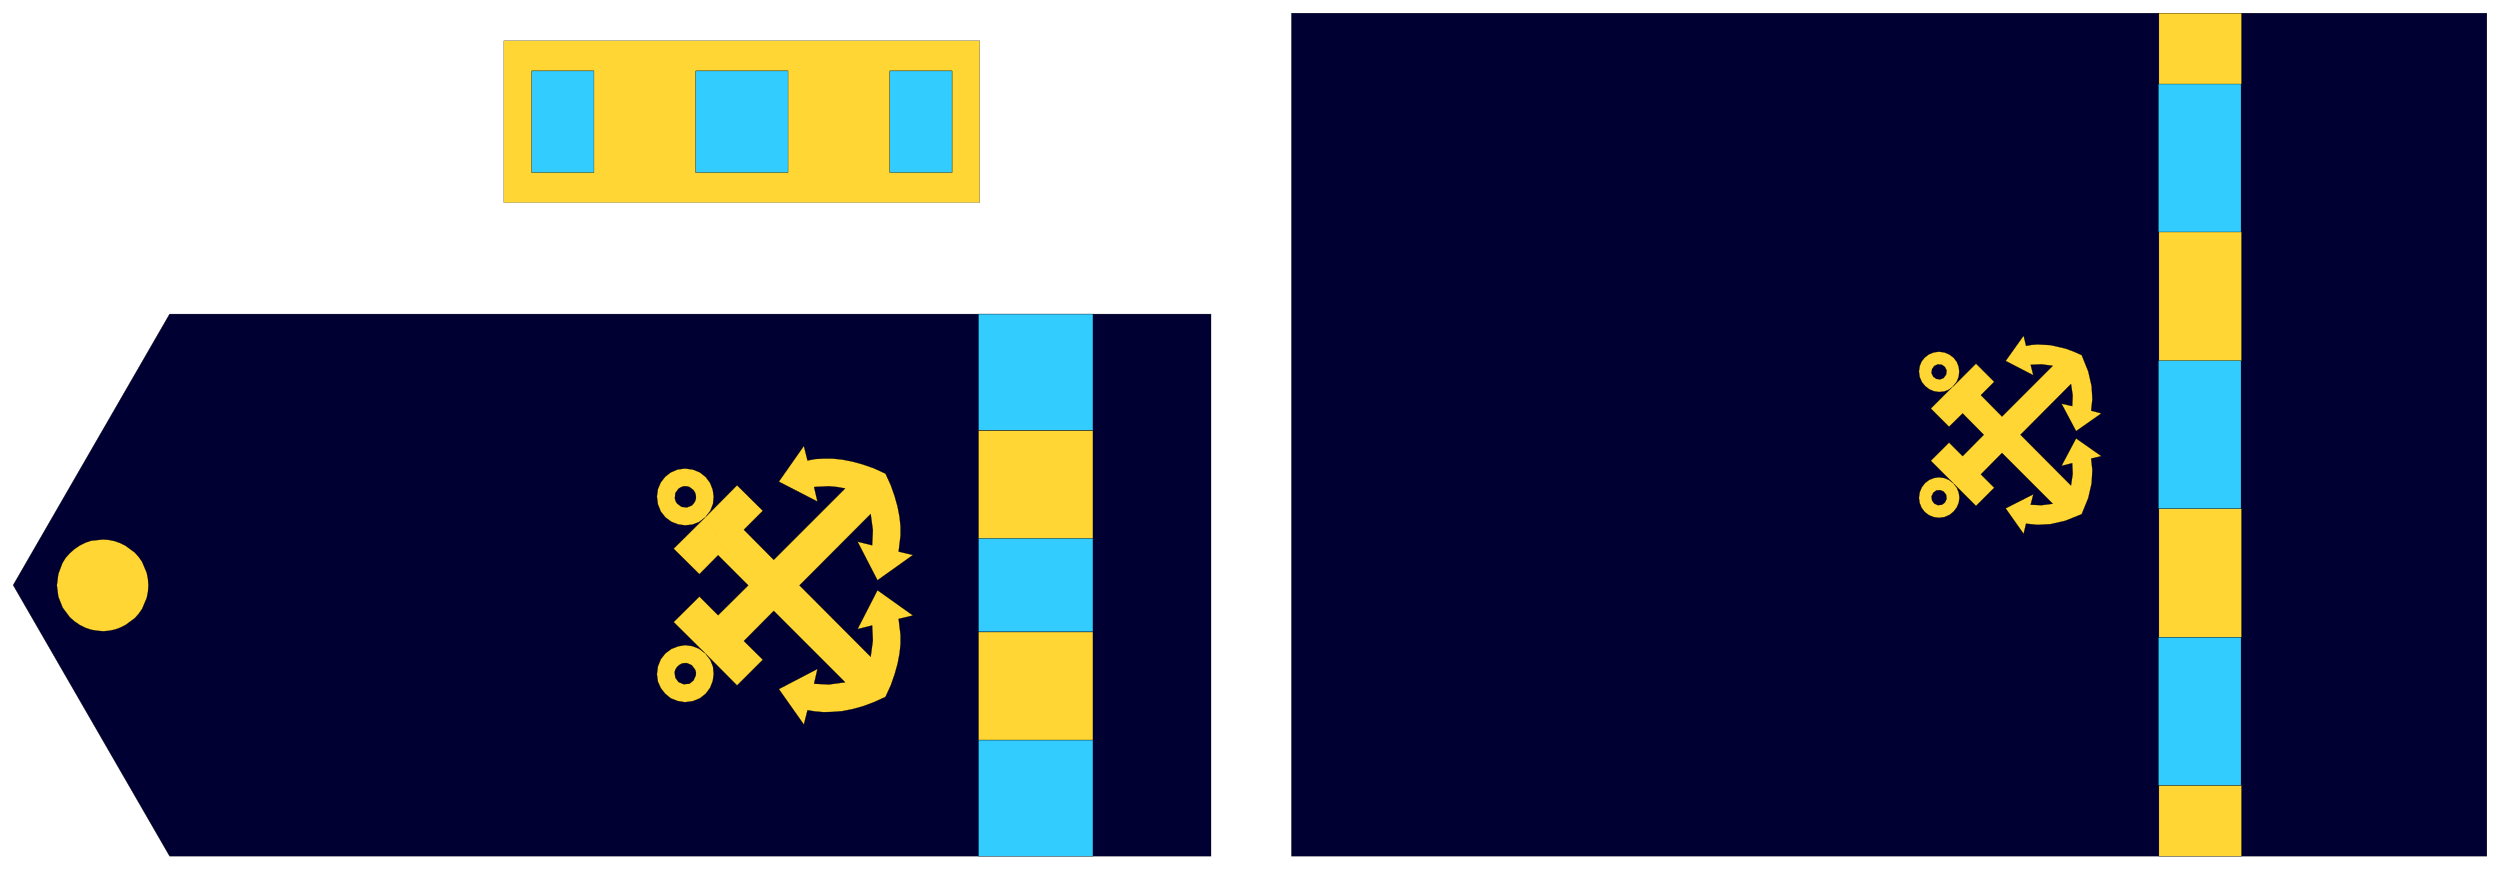
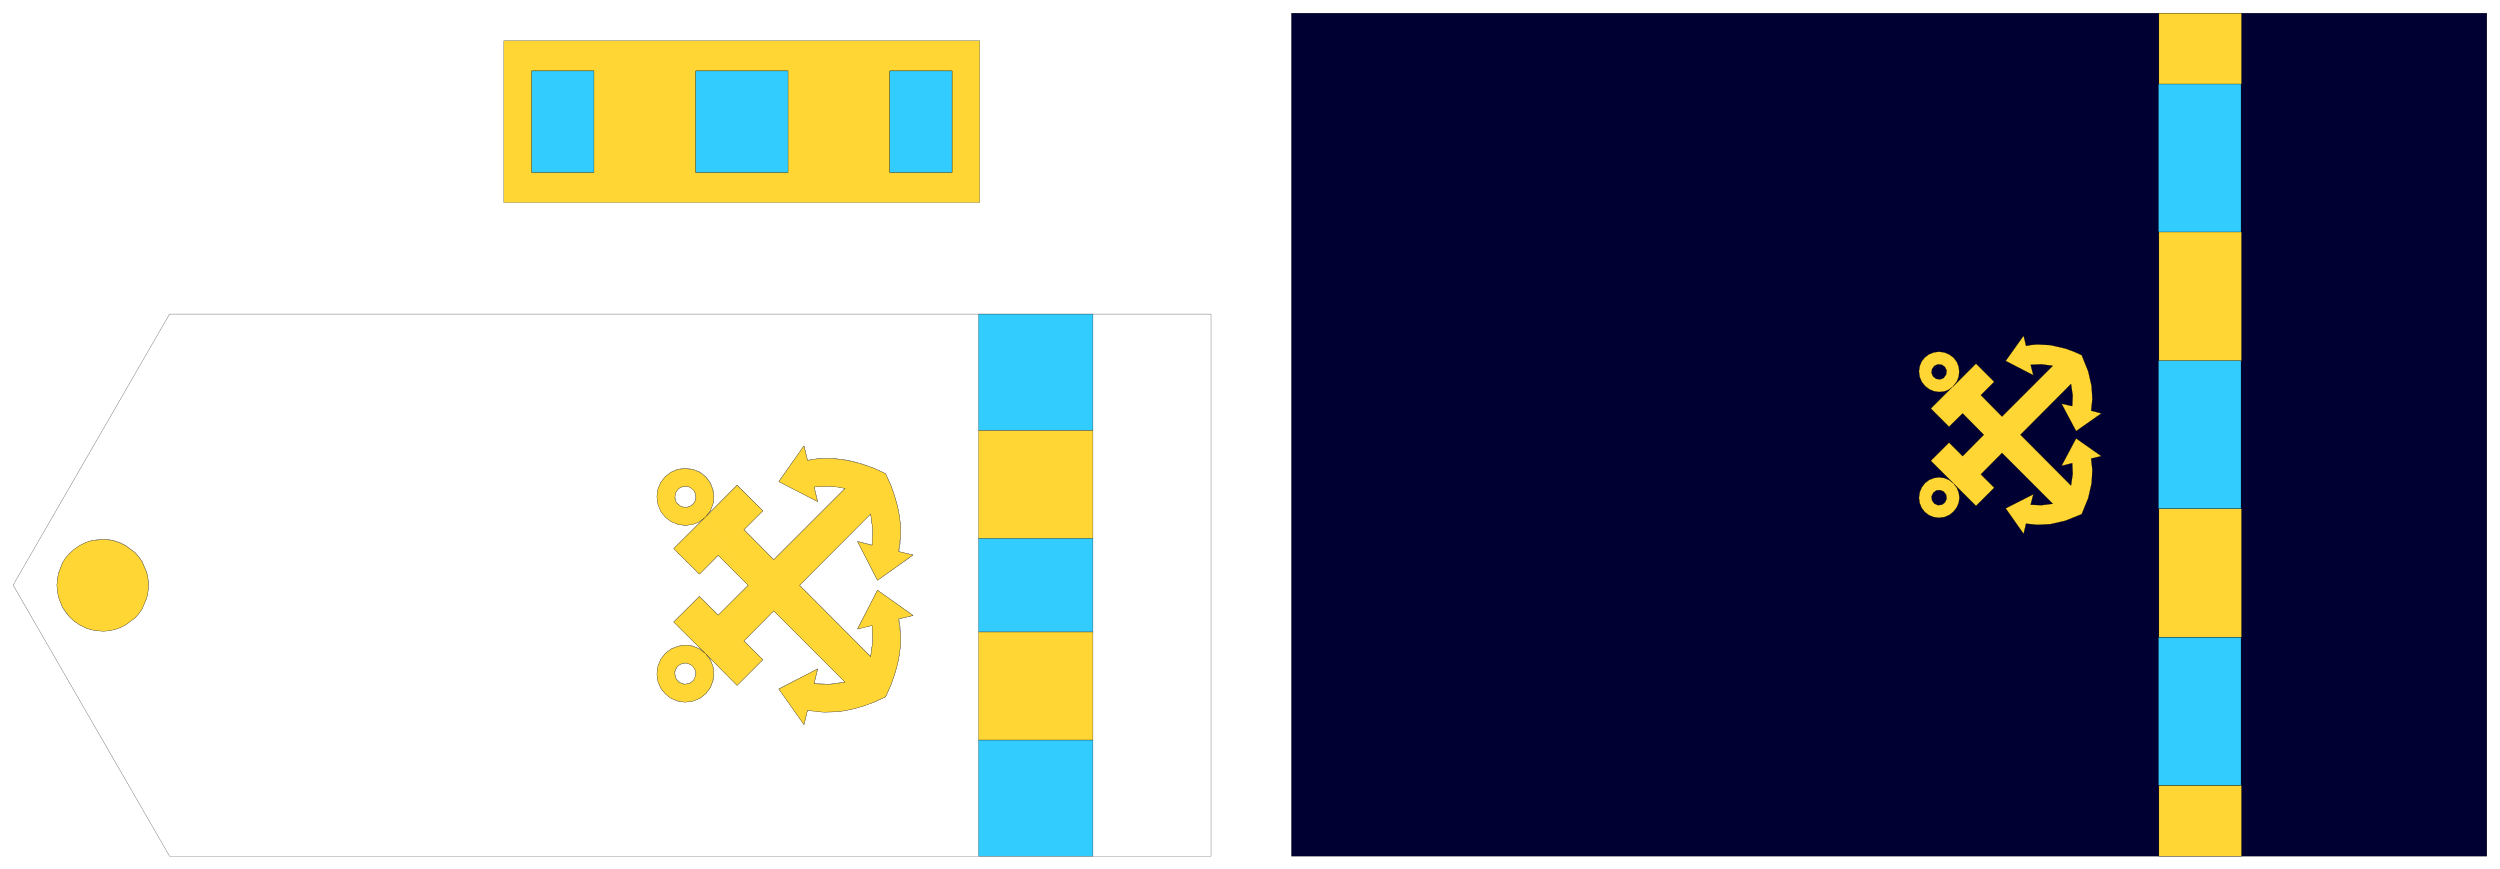
<svg xmlns="http://www.w3.org/2000/svg" width="686" height="238.533" fill-rule="evenodd" stroke-linecap="round" preserveAspectRatio="none" viewBox="0 0 10291 3579">
  <style>.pen0{stroke:#000;stroke-width:1;stroke-linejoin:round}.pen1{stroke:none}.brush1{fill:#ffd633}.brush2{fill:none}.brush3{fill:#3cf}.brush4{fill:#003}</style>
  <path d="M2074 834V168h1959v666H2074z" class="pen1 brush1" />
  <path d="M2074 834V168h1959v666H2074z" class="pen0 brush2" />
  <path d="M2188 710V292h256v418h-256zm676 0V292h379v418h-379zm799 0V292h256v418h-256z" class="pen0 brush2" />
  <path d="M2189 710V292h256v418h-256zm675 0V292h380v418h-380zm799 0V292h256v418h-256z" class="pen1 brush3" />
  <path d="M2189 710V292h256v418h-256zm675 0V292h380v418h-380zm799 0V292h256v418h-256z" class="pen0 brush2" />
-   <path d="M698 3525 54 2409l644-1116h4287v2232H698z" class="pen1 brush4" />
  <path d="M698 3525 54 2409l644-1116h4287v2232H698z" class="pen0 brush2" />
  <path d="m611 2409-2-27-5-25-19-45-14-20-16-18-38-28-21-11-23-8-23-5-24-2-25 2-24 4-24 8-24 12-22 15-19 17-17 19-13 20-18 45-5 47 5 47 18 45 13 21 17 19 19 17 22 15 24 12 24 8 49 5 24-2 23-5 23-8 21-11 38-28 16-18 14-20 19-45 5-25 2-27zm2163 151 105-105 78 78 123-124-123-123-78 77-105-105 130-130 20-26 11-28 4-30-4-29-11-28-18-24-24-19-30-12-32-4-30 4-28 12-23 18-18 23-12 28-4 30 4 32 12 30 19 24 24 18 27 12 29 4 30-4 28-11 26-20 130-131 106 106-78 77 123 124 294-294-34-6-33-3-61 3 15 61-160-83 104-146 14 59 32-5 34-3 37 1 39 3 42 8 43 12 46 17 48 22 22 48 16 46 12 43 8 42 4 39 1 37-3 34-5 32 59 14-147 104-82-160 60 15 3-62-9-67-293 294 293 294 9-67-3-62-60 15 82-159 147 104-59 14 5 32 3 34-1 37-4 39-8 42-12 43-16 46-22 48-48 22-46 16-43 12-42 8-39 4h-37l-66-8-14 60-104-147 160-82-15 60 61 3 67-9-294-294-123 124 78 78-106 105-130-131-26-19-28-12-29-3-29 4-28 11-24 18-19 24-12 30-4 32 4 30 11 28 19 23 23 18 27 12 31 4 32-4 30-12 24-19 18-24 11-27 4-29-4-30-11-29-20-26-130-130z" class="pen0 brush2" />
  <path d="m2821 2817 12-2 11-4 16-16 5-21-6-23-7-10-9-6-21-6-22 6-9 6-7 10-5 11-1 12 5 21 16 16 10 4 12 2zm0-728 12-2 11-4 16-16 5-21-6-23-7-10-9-6-21-6-22 6-9 6-7 10-5 11-1 12 5 21 16 16 10 4 12 2z" class="pen0 brush2" />
-   <path fill="none" d="M4499 1293v2232m-471 0V1293m0 478h471m0 446h-471m0 384h471m0 446h-471" class="pen0" />
  <path d="m611 2410-2-27-5-25-19-45-14-20-16-18-38-28-22-11-22-8-24-5-24-2-49 5-24 8-24 12-22 15-19 17-17 19-13 21-17 45-6 47 6 47 18 45 29 39 19 17 22 15 24 12 24 8 25 4 24 2 24-2 24-5 22-8 22-11 38-28 16-18 14-20 19-45 5-25 2-27zm2469 0-124-124-77 78-106-105 131-130 20-26 11-28 3-30-4-29-11-28-18-24-24-19-30-12-32-4-30 4-28 12-23 18-18 23-12 28-4 30 4 32 12 30 19 24 24 18 28 11 29 4 30-3 28-11 26-20 130-131 106 105-78 78 123 124 294-294-34-6-33-3-61 3 14 60-159-82 103-147 15 60 31-6 35-2h36l40 4 41 8 44 12 46 16 48 22 22 48 16 46 12 43 8 42 4 39v37l-8 66 59 14-146 104-82-159 60 15 3-62-9-67-293 294 293 294 9-67-3-62-60 15 82-160 146 104-59 14 8 66v37l-4 39-8 42-12 43-16 46-22 48-48 22-46 17-44 12-41 8-40 3-36 1-35-3-31-5-15 59-103-146 159-83-14 61 61 3 67-9-294-294-123 124 78 77-106 106-130-131-26-20-28-11-30-4-29 5-28 11-24 18-19 24-12 30-4 32 4 30 12 27 18 23 23 19 28 11 30 5 32-4 30-12 24-19 18-24 11-28 4-29-3-30-11-28-20-26-131-130 106-105 77 77 124-123-218 348-14-19-20-9h-11l-11 2-10 6-9 8-7 11-3 11 3 22 13 18 21 9 24-2 17-14 9-20 1-11-3-12 218-348-218-348 3-12-1-12-3-10-6-10-17-13-12-3h-12l-11 4-10 6-13 18-2 22 3 11 6 10 19 14 22 2 20-8 8-9 6-10 218 348zm948-192v-446h471v446h-471zm0 829v-445h471v445h-471z" class="pen1 brush1" />
  <path d="m611 2410-2-27-5-25-19-45-14-20-16-18-38-28-22-11-22-8-24-5-24-2-49 5-24 8-24 12-22 15-19 17-17 19-13 21-17 45-6 47 6 47 18 45 29 39 19 17 22 15 24 12 24 8 25 4 24 2 24-2 24-5 22-8 22-11 38-28 16-18 14-20 19-45 5-25 2-27zm2469 0-124-124-77 78-106-105 131-130 20-26 11-28 3-30-4-29-11-28-18-24-24-19-30-12-32-4-30 4-28 12-23 18-18 23-12 28-4 30 4 32 12 30 19 24 24 18 28 11 29 4 30-3 28-11 26-20 130-131 106 105-78 78 123 124 294-294-34-6-33-3-61 3 14 60-159-82 103-147 15 60 31-6 35-2h36l40 4 41 8 44 12 46 16 48 22 22 48 16 46 12 43 8 42 4 39v37l-8 66 59 14-146 104-82-159 60 15 3-62-9-67-293 294 293 294 9-67-3-62-60 15 82-160 146 104-59 14 8 66v37l-4 39-8 42-12 43-16 46-22 48-48 22-46 17-44 12-41 8-40 3-36 1-35-3-31-5-15 59-103-146 159-83-14 61 61 3 67-9-294-294-123 124 78 77-106 106-130-131-26-20-28-11-30-4-29 5-28 11-24 18-19 24-12 30-4 32 4 30 12 27 18 23 23 19 28 11 30 5 32-4 30-12 24-19 18-24 11-28 4-29-3-30-11-28-20-26-131-130 106-105 77 77 124-123z" class="pen0 brush2" />
  <path d="m2862 2758-14-19-20-9h-11l-11 2-10 6-9 8-7 11-3 11 3 22 13 18 21 9 24-2 17-14 9-20 1-11-3-12zm0-696 3-12-1-12-3-10-6-10-17-13-12-3h-12l-11 4-10 6-13 18-2 22 3 11 6 10 19 14 22 2 20-8 8-9 6-10zm1166 156v-446h471v446h-471zm0 829v-445h471v445h-471z" class="pen0 brush2" />
  <path d="M4028 1771v-478h471v478h-471zm0 830v-384h471v384h-471zm0 924v-478h471v478h-471z" class="pen1 brush3" />
  <path d="M4028 1771v-478h471v478h-471zm0 830v-384h471v384h-471zm0 924v-478h471v478h-471z" class="pen0 brush2" />
  <path d="M10237 3525H5316V54h4921v3471z" class="pen1 brush4" />
  <path d="M10237 3525H5316V54h4921v3471z" class="pen0 brush2" />
  <path d="m7948 1897 75-75 55 56 88-88-88-88-55 55-75-75 93-93 14-18 8-20 2-21-2-20-8-20-13-17-17-13-21-9-23-3-21 3-20 8-17 13-13 16-8 20-3 21 3 23 9 21 13 17 17 13 19 8 21 3 21-2 20-8 19-14 92-93 75 75-55 55 88 88 209-209-48-6-44 2 11 43-113-59 73-104 11 42 22-4 25-2 54 3 60 14 33 12 34 15 27 67 14 61 3 54-5 47 42 11-104 73-59-113 43 10 3-44-7-47-209 209 209 209 7-48-3-44-43 11 59-113 104 73-42 10 5 47-3 55-14 61-27 66-67 27-60 14-54 3-47-5-11 42-73-105 113-58-11 43 44 2 48-6-209-209-88 88 55 55-75 75-92-93-18-14-20-8-22-3-20 3-20 8-17 13-13 17-9 21-3 23 3 21 8 20 13 17 17 13 20 8 21 3 23-3 21-9 17-14 12-17 8-19 3-21-2-21-8-20-14-18-93-93z" class="pen0 brush2" />
-   <path d="m7982 2080 16-4 11-12 4-15-4-16-12-12-15-4-15 4-12 12-4 16 4 15 11 12 16 4zm0-518 16-4 11-12 4-15-4-16-12-12-15-3-15 4-12 11-4 16 4 15 11 12 16 4z" class="pen0 brush2" />
  <path fill="none" d="M8886 3525V54m339 0v3471m-339-292h339m0-609h-339m0-530h339m0-608h-339m0-531h339m0-609h-339" class="pen0" />
  <path d="m8166 1790-87-88-56 55-75-75 93-93 14-18 8-20 2-21-2-20-8-20-13-17-17-13-21-9-23-3-21 3-20 8-17 13-13 16-8 20-3 21 3 23 9 21 14 17 17 13 19 8 21 3 21-2 20-8 18-14 93-93 75 75-55 55 87 88 209-209-47-6-44 2 11 43-114-59 74-104 10 42 23-4 24-2 54 3 61 14 33 12 34 15 27 67 14 61 3 54-5 47 42 11-104 73-60-113 44 10 2-44-7-47-208 209 208 209 7-48-2-44-44 11 60-113 104 73-42 10 5 47-3 55-14 61-27 66-67 27-61 14-54 3-47-5-10 42-74-105 114-58-11 43 44 2 47-6-209-209-87 88 55 55-75 75-93-93-18-14-20-8-22-3-20 3-20 8-17 13-13 17-9 21-3 23 3 21 8 20 13 17 17 13 20 8 21 3 23-3 21-9 17-14 13-17 8-19 3-21-3-21-8-20-14-18-93-93 75-75 56 56 87-88-155 247-10-13-14-6-16 1-13 10-7 15 2 16 9 13 15 7 17-2 12-9 7-15-2-17 155-247-155-248 2-17-7-14-12-9-17-2-15 7-9 13-2 16 7 15 13 9 16 2 14-6 10-14 155 248zm721 1735v-292h340v292h-340zm0-901v-530h340v530h-340zm0-1138V955h340v531h-340zm0-1140V54h340v292h-340z" class="pen1 brush1" />
  <path d="m8166 1790-87-88-56 55-75-75 93-93 14-18 8-20 2-21-2-20-8-20-13-17-17-13-21-9-23-3-21 3-20 8-17 13-13 16-8 20-3 21 3 23 9 21 14 17 17 13 19 8 21 3 21-2 20-8 18-14 93-93 75 75-55 55 87 88 209-209-47-6-44 2 11 43-114-59 74-104 10 42 23-4 24-2 54 3 61 14 33 12 34 15 27 67 14 61 3 54-5 47 42 11-104 73-60-113 44 10 2-44-7-47-208 209 208 209 7-48-2-44-44 11 60-113 104 73-42 10 5 47-3 55-14 61-27 66-67 27-61 14-54 3-47-5-10 42-74-105 114-58-11 43 44 2 47-6-209-209-87 88 55 55-75 75-93-93-18-14-20-8-22-3-20 3-20 8-17 13-13 17-9 21-3 23 3 21 8 20 13 17 17 13 20 8 21 3 23-3 21-9 17-14 13-17 8-19 3-21-3-21-8-20-14-18-93-93 75-75 56 56 87-88z" class="pen0 brush2" />
  <path d="m8011 2037-10-13-14-6-16 1-13 10-7 15 2 16 9 13 15 7 17-2 12-9 7-15-2-17zm0-495 2-17-7-14-12-9-17-2-15 7-9 13-2 16 7 15 13 9 16 2 14-6 10-14zm876 1983v-292h340v292h-340zm0-901v-530h340v530h-340zm0-1138V955h340v531h-340zm0-1140V54h340v292h-340z" class="pen0 brush2" />
  <path d="M8885 3233v-609h340v609h-340zm0-1139v-609h340v609h-340zm0-1139V346h340v609h-340z" class="pen1 brush3" />
  <path d="M8885 3233v-609h340v609h-340zm0-1139v-609h340v609h-340zm0-1139V346h340v609h-340z" class="pen0 brush2" />
</svg>